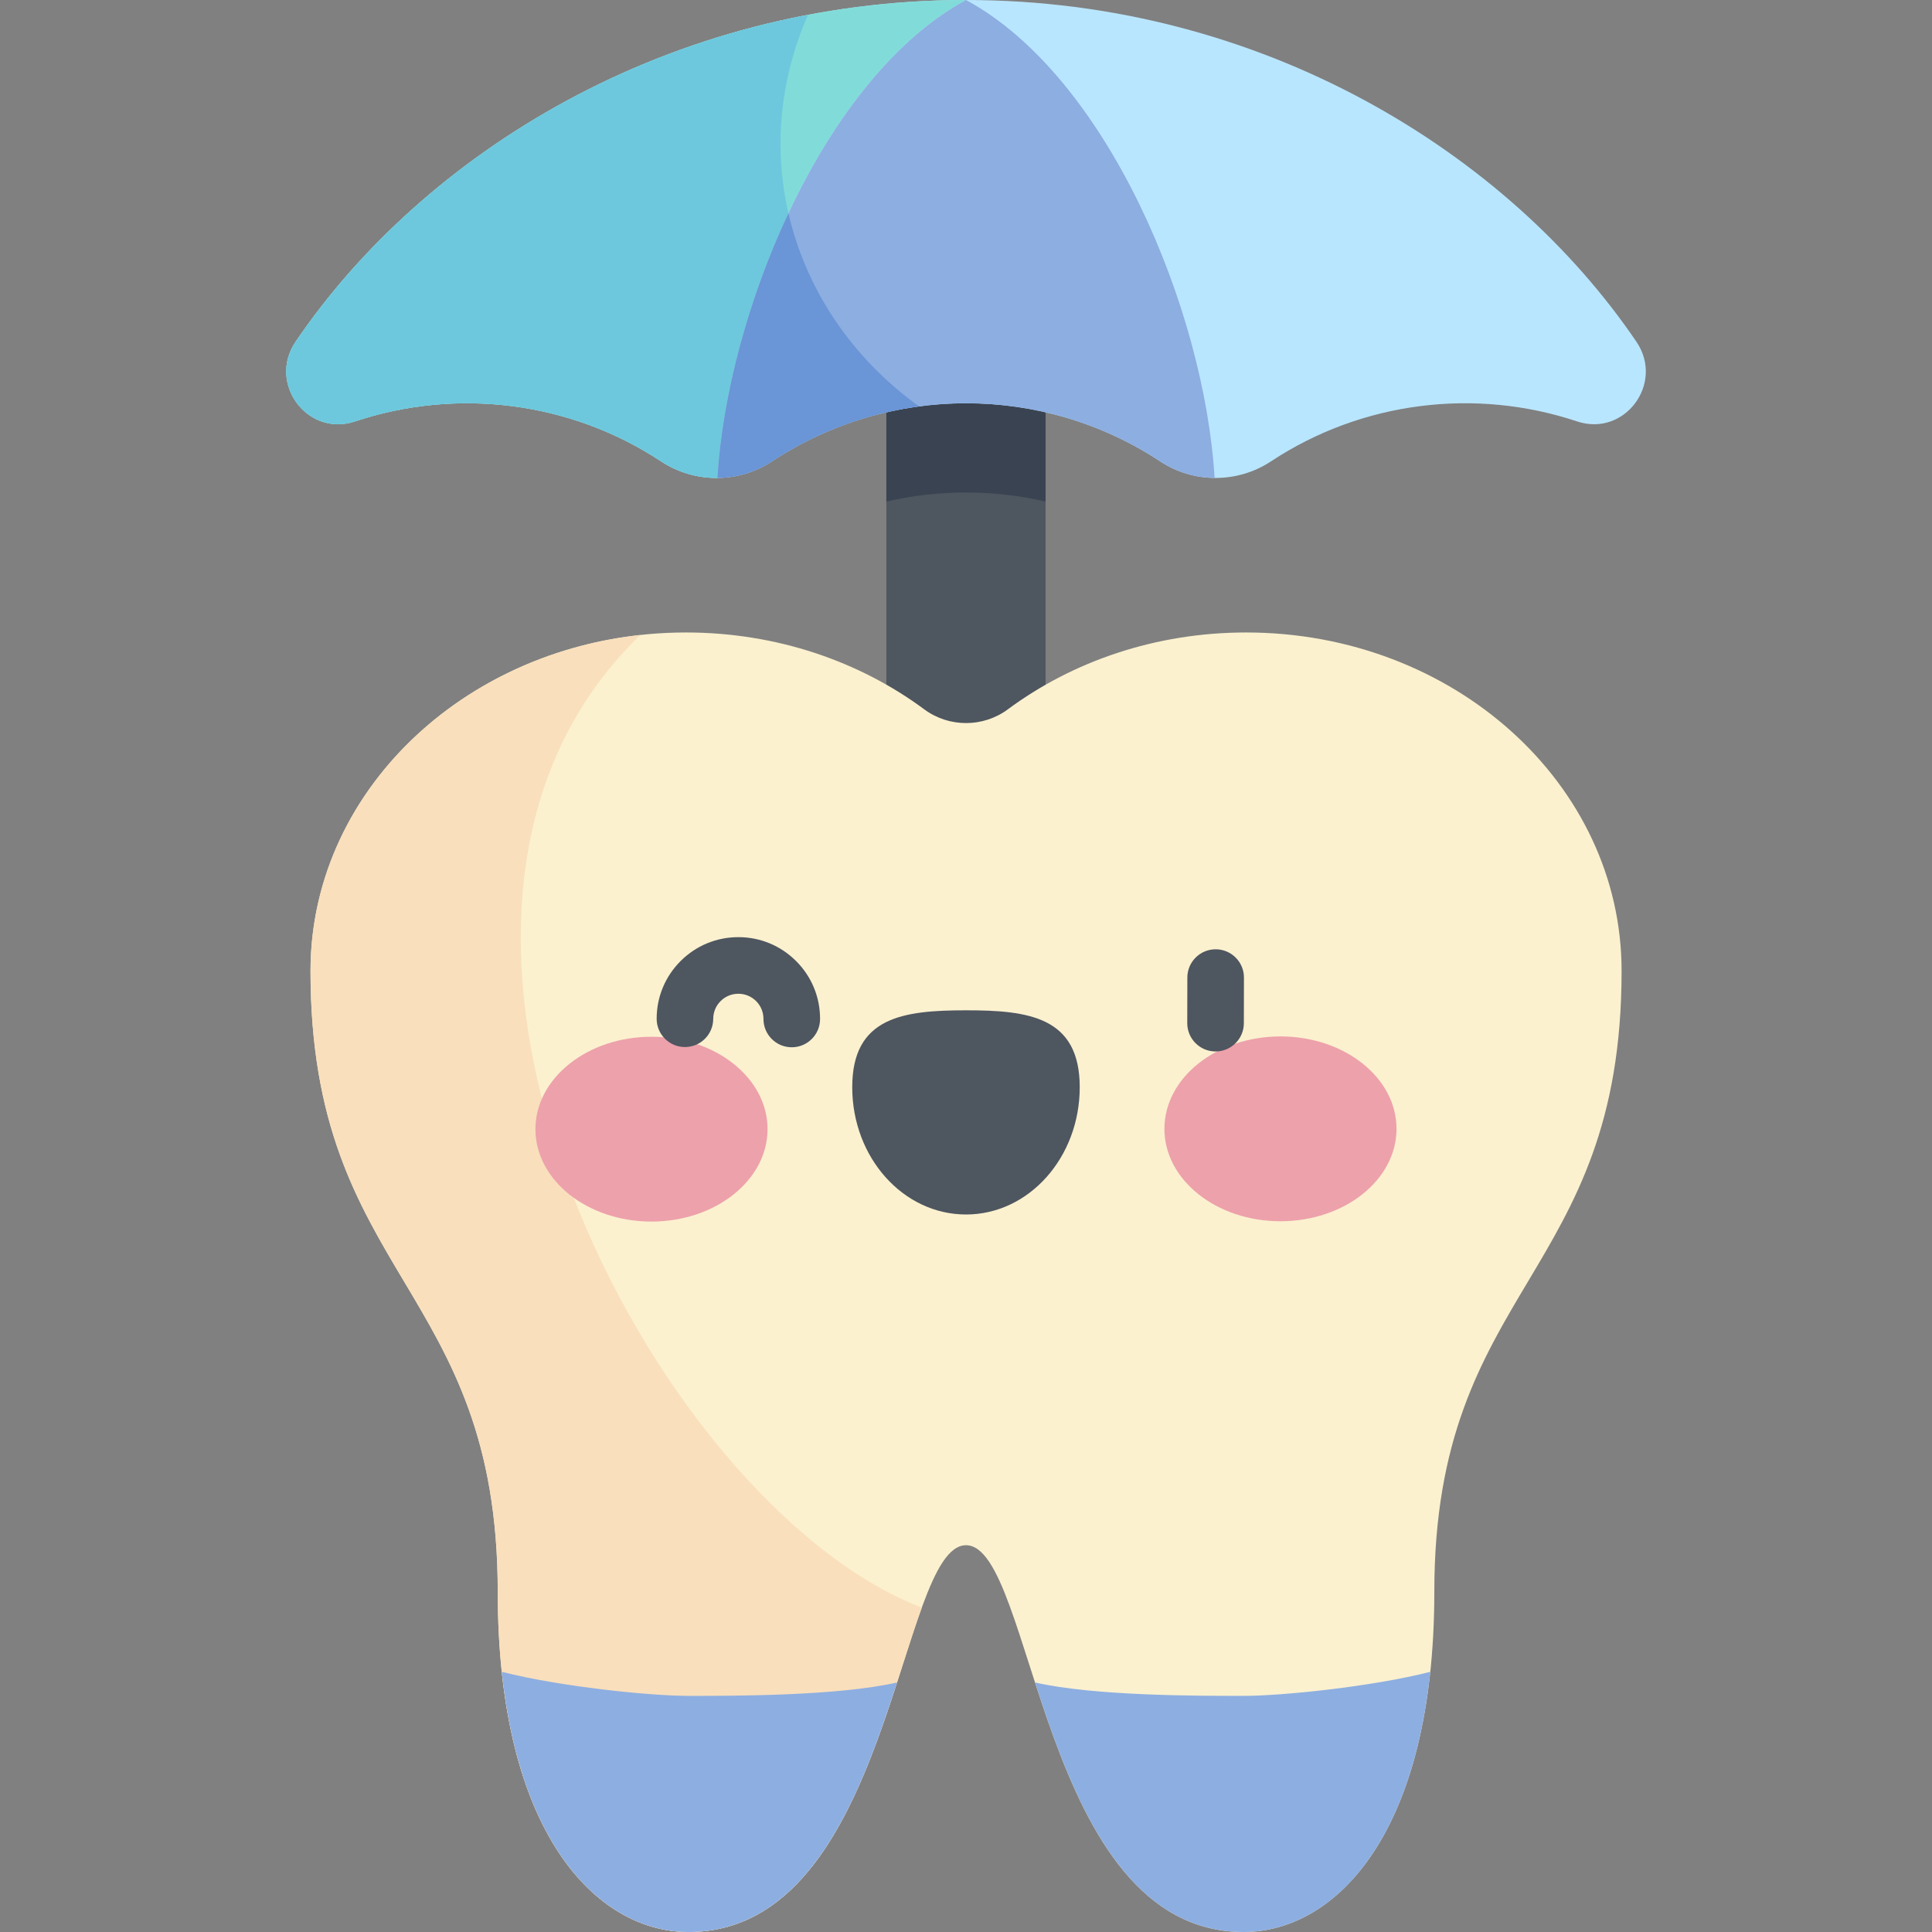
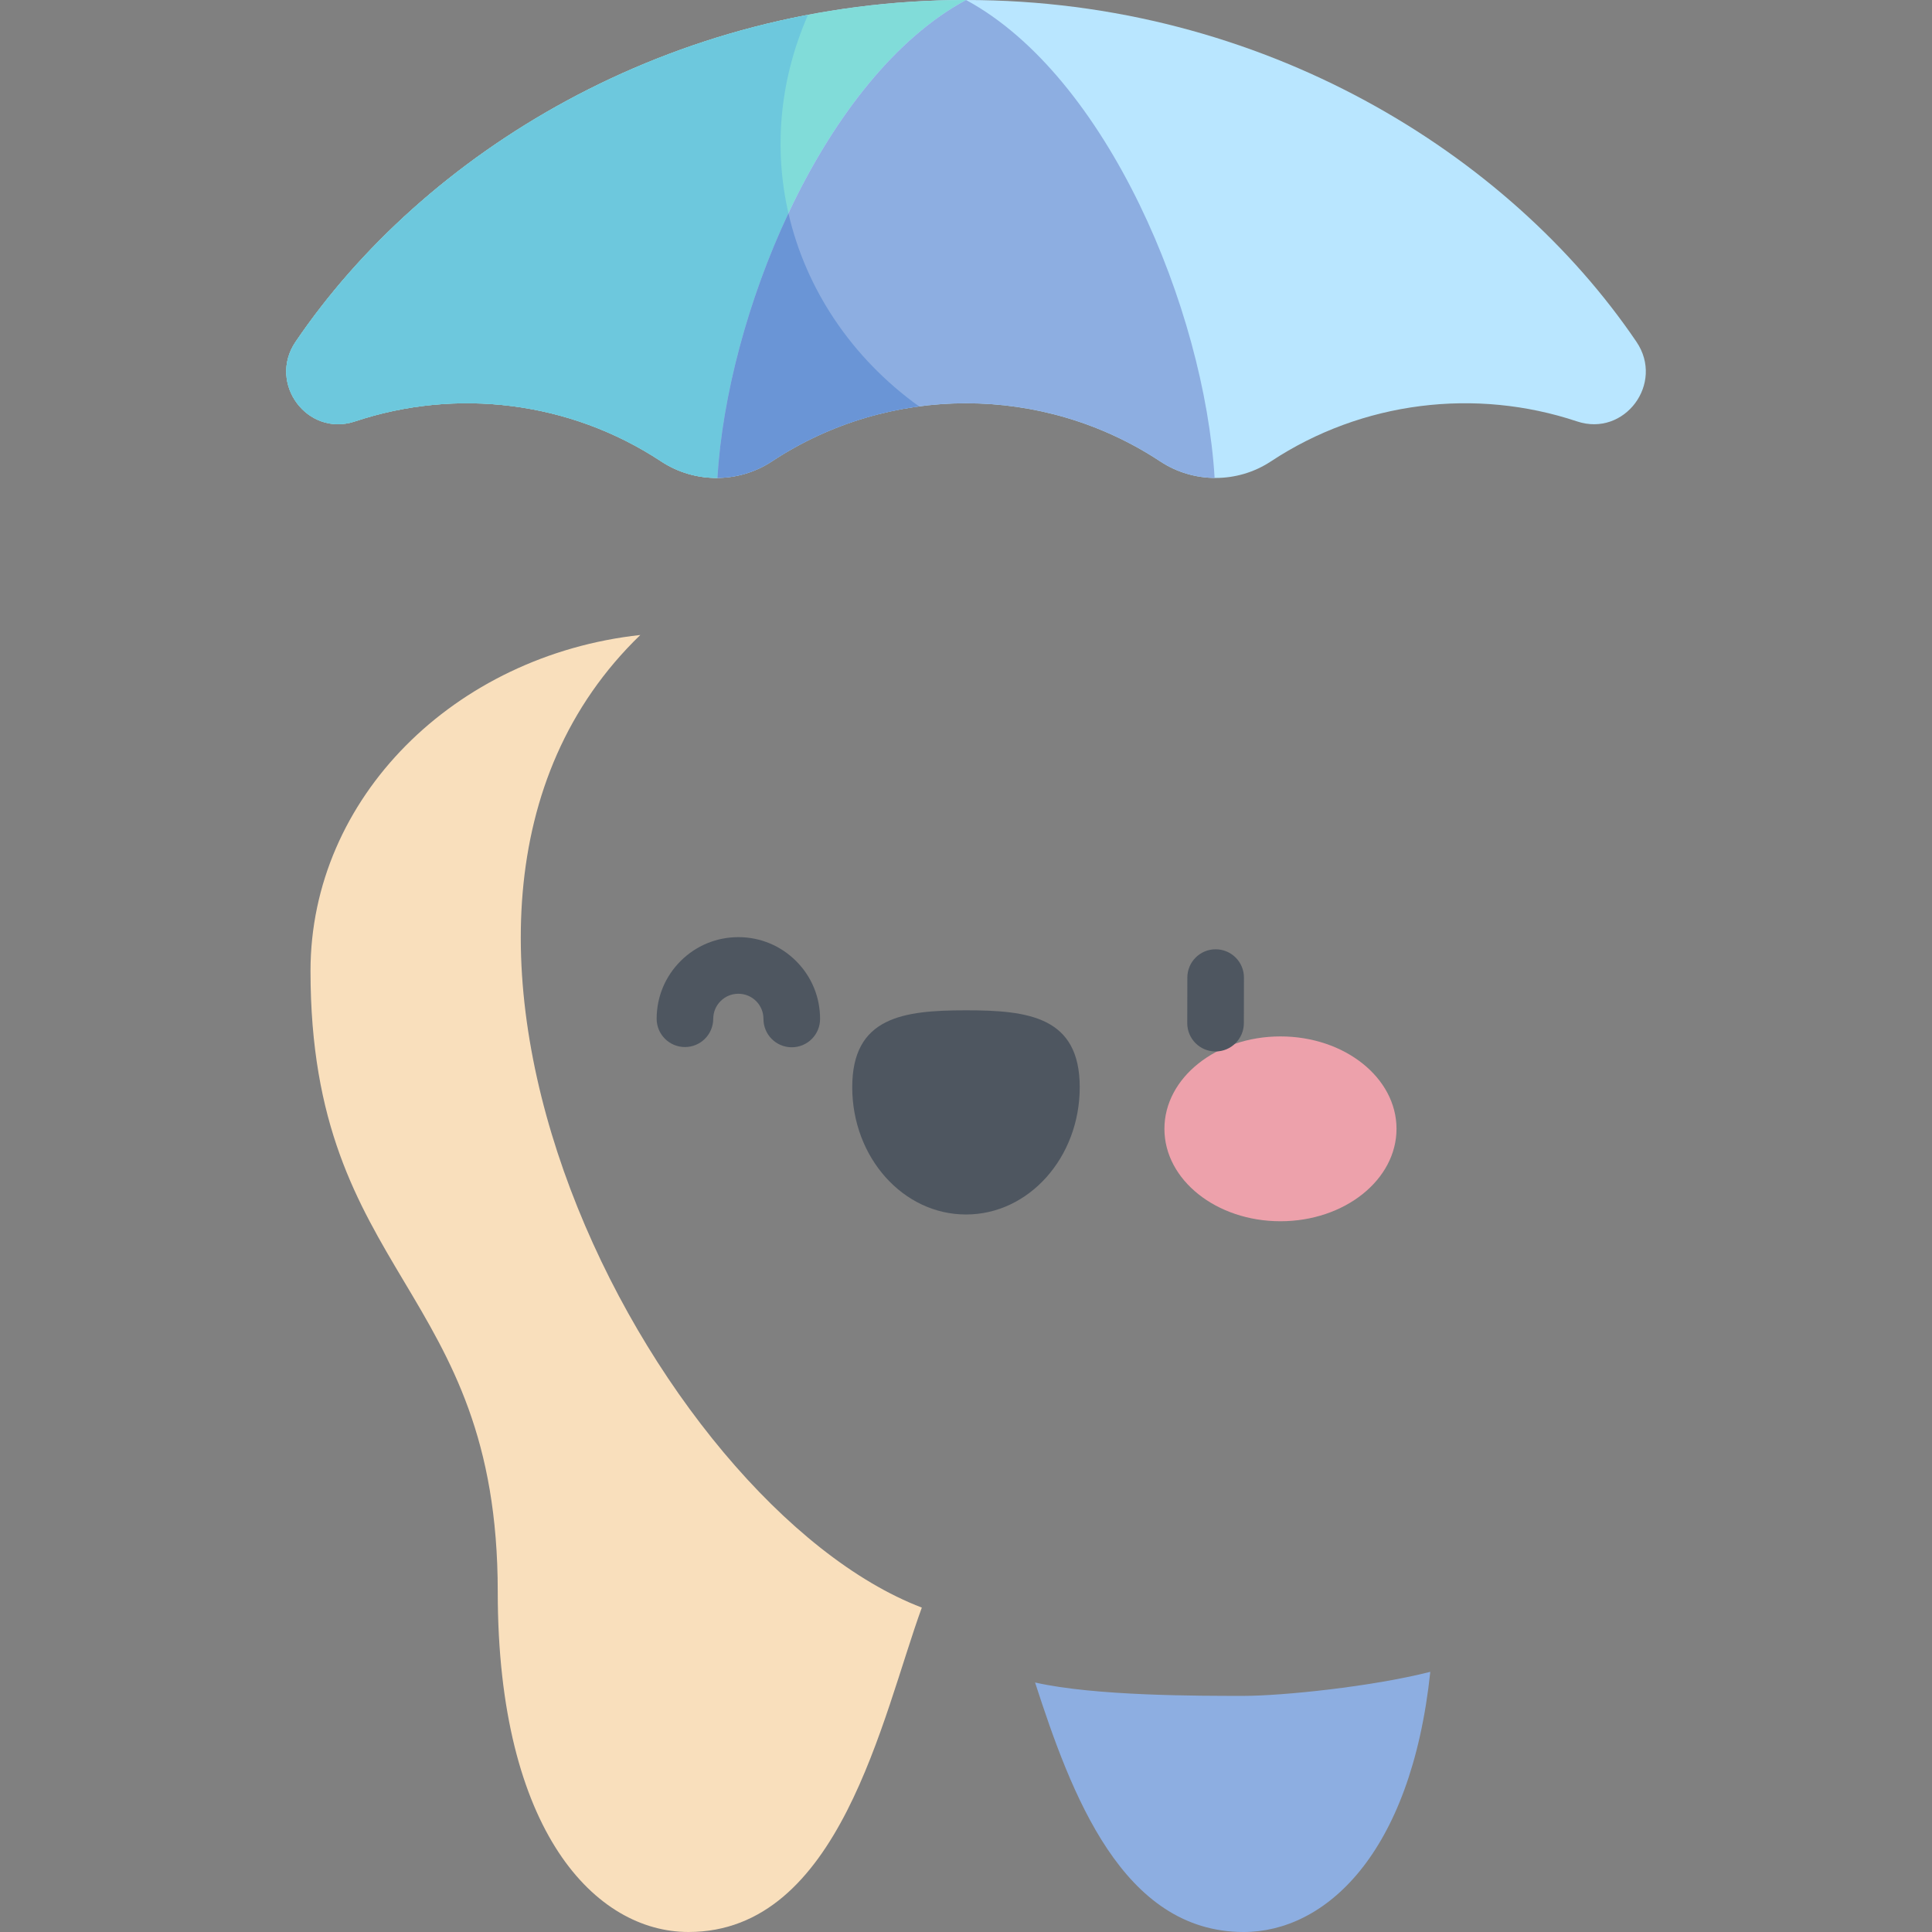
<svg xmlns="http://www.w3.org/2000/svg" width="60" height="60" viewBox="0 0 60 60" fill="none">
  <rect x="0" y="0" width="60" height="60" fill="#808080" stroke="none" />
  <g clip-path="url(#clip0_1_1945)">
-     <path d="M27.527 10.898H32.471V24.044H27.527V10.898Z" fill="#4E5660" />
-     <path d="M27.527 15.576C29.152 15.201 30.846 15.201 32.471 15.575V10.898H27.527V15.576Z" fill="#3A4351" />
-     <path d="M30.001 47.988C32.115 47.988 32.315 60 38.621 60C41.481 60 44.544 56.919 44.544 49.435C44.544 39.918 50.36 39.69 50.36 30.153C50.36 24.348 45.139 19.642 38.699 19.642C35.89 19.642 33.313 20.538 31.301 22.028C30.532 22.598 29.471 22.598 28.702 22.028C26.689 20.538 24.113 19.642 21.304 19.642C14.864 19.642 9.643 24.348 9.643 30.153C9.643 39.69 15.458 39.917 15.458 49.435C15.458 56.919 18.521 60 21.381 60C27.687 60 27.887 47.988 30.001 47.988Z" fill="#FBF1CF" />
+     <path d="M27.527 10.898V24.044H27.527V10.898Z" fill="#4E5660" />
    <path d="M19.886 19.72C14.114 20.351 9.643 24.781 9.643 30.153C9.643 39.69 15.458 39.918 15.458 49.435C15.458 56.919 18.521 60 21.381 60C26.084 60 27.391 53.322 28.628 49.925C20.314 46.747 10.76 28.533 19.886 19.72Z" fill="#F9DFBC" />
-     <path d="M23.837 35.065C23.837 36.65 22.224 37.936 20.234 37.937C18.244 37.938 16.63 36.654 16.629 35.069C16.628 33.484 18.241 32.198 20.231 32.197C22.222 32.196 23.836 33.48 23.837 35.065Z" fill="#EDA1AB" />
    <path d="M36.162 35.059C36.163 36.644 37.777 37.928 39.767 37.927C41.758 37.926 43.37 36.64 43.37 35.055C43.369 33.47 41.755 32.186 39.764 32.187C37.774 32.188 36.161 33.474 36.162 35.059Z" fill="#EDA1AB" />
    <path d="M33.532 33.763C33.531 31.58 31.949 31.375 29.998 31.376C28.047 31.377 26.466 31.583 26.467 33.766C26.468 35.949 28.05 37.718 30.001 37.717C31.952 37.717 33.533 35.946 33.532 33.763Z" fill="#4E5660" />
    <path d="M37.75 32.654C37.749 32.654 37.749 32.654 37.748 32.654C37.263 32.653 36.87 32.259 36.871 31.773L36.874 30.358C36.875 29.873 37.268 29.481 37.753 29.481H37.755C38.24 29.482 38.633 29.876 38.632 30.361L38.629 31.777C38.628 32.261 38.235 32.654 37.75 32.654Z" fill="#4E5660" />
    <path d="M24.589 32.524C24.588 32.524 24.587 32.524 24.587 32.524C24.101 32.523 23.709 32.129 23.71 31.643C23.71 31.435 23.63 31.239 23.483 31.091C23.336 30.944 23.14 30.862 22.932 30.862C22.931 30.862 22.931 30.862 22.93 30.862C22.722 30.862 22.527 30.942 22.38 31.089C22.232 31.236 22.151 31.432 22.15 31.64C22.149 32.125 21.756 32.517 21.271 32.517C21.271 32.517 21.27 32.517 21.27 32.517C20.784 32.516 20.392 32.121 20.393 31.636C20.394 30.958 20.659 30.322 21.14 29.843C21.619 29.366 22.254 29.104 22.93 29.104H22.936C23.613 29.105 24.25 29.371 24.728 29.851C25.207 30.331 25.469 30.969 25.468 31.647C25.467 32.132 25.073 32.524 24.589 32.524Z" fill="#4E5660" />
    <path d="M11.025 13.087C14.167 12.039 17.69 12.453 20.532 14.329C21.57 15.015 22.932 15.015 23.971 14.329C27.617 11.922 32.385 11.922 36.031 14.329C37.069 15.015 38.431 15.015 39.469 14.329C42.311 12.453 45.834 12.039 48.976 13.087C50.455 13.58 51.697 11.905 50.822 10.616C46.865 4.781 39.23 0 30.001 0C20.771 0 13.136 4.781 9.179 10.615C8.305 11.905 9.547 13.58 11.025 13.087Z" fill="#B9E6FF" />
    <path d="M22.281 14.842C22.599 9.595 25.626 2.364 30 0C20.771 0 13.136 4.781 9.179 10.615C8.305 11.905 9.546 13.58 11.025 13.087C14.167 12.039 17.69 12.453 20.532 14.329C21.06 14.677 21.671 14.848 22.281 14.842Z" fill="#81DCD9" />
    <path d="M24.486 6.624C24.031 4.642 24.197 2.508 25.093 0.462C18.092 1.792 12.409 5.852 9.179 10.615C8.305 11.905 9.546 13.58 11.025 13.087C14.167 12.039 17.69 12.453 20.532 14.329C21.06 14.677 21.671 14.848 22.281 14.842C22.434 12.308 23.222 9.312 24.486 6.624Z" fill="#6DC8DD" />
    <path d="M22.281 14.842C22.872 14.837 23.46 14.666 23.971 14.329C27.617 11.922 32.385 11.922 36.031 14.329C36.542 14.666 37.131 14.837 37.721 14.842C37.403 9.595 34.376 2.364 30.001 0C25.627 2.364 22.6 9.595 22.281 14.842Z" fill="#8DAEE1" />
-     <path d="M27.859 52.251C26.007 52.673 22.76 52.667 21.381 52.667C20.19 52.667 17.406 52.384 15.584 51.92C16.186 57.607 18.861 60 21.381 60C25.152 60 26.739 55.705 27.859 52.251Z" fill="#8DAEE1" />
    <path d="M32.145 52.251C33.996 52.673 37.243 52.667 38.622 52.667C39.813 52.667 42.597 52.384 44.419 51.92C43.818 57.607 41.142 60 38.622 60C34.851 60 33.264 55.705 32.145 52.251Z" fill="#8DAEE1" />
    <path d="M28.543 12.622C26.438 11.108 25.026 8.974 24.486 6.624C23.222 9.312 22.435 12.308 22.281 14.842C22.871 14.837 23.46 14.666 23.971 14.329C25.372 13.404 26.939 12.836 28.543 12.622Z" fill="#6A95D6" />
  </g>
  <defs>
    <clipPath id="clip0_1_1945">
      <rect width="60" height="60" fill="white" />
    </clipPath>
  </defs>
</svg>